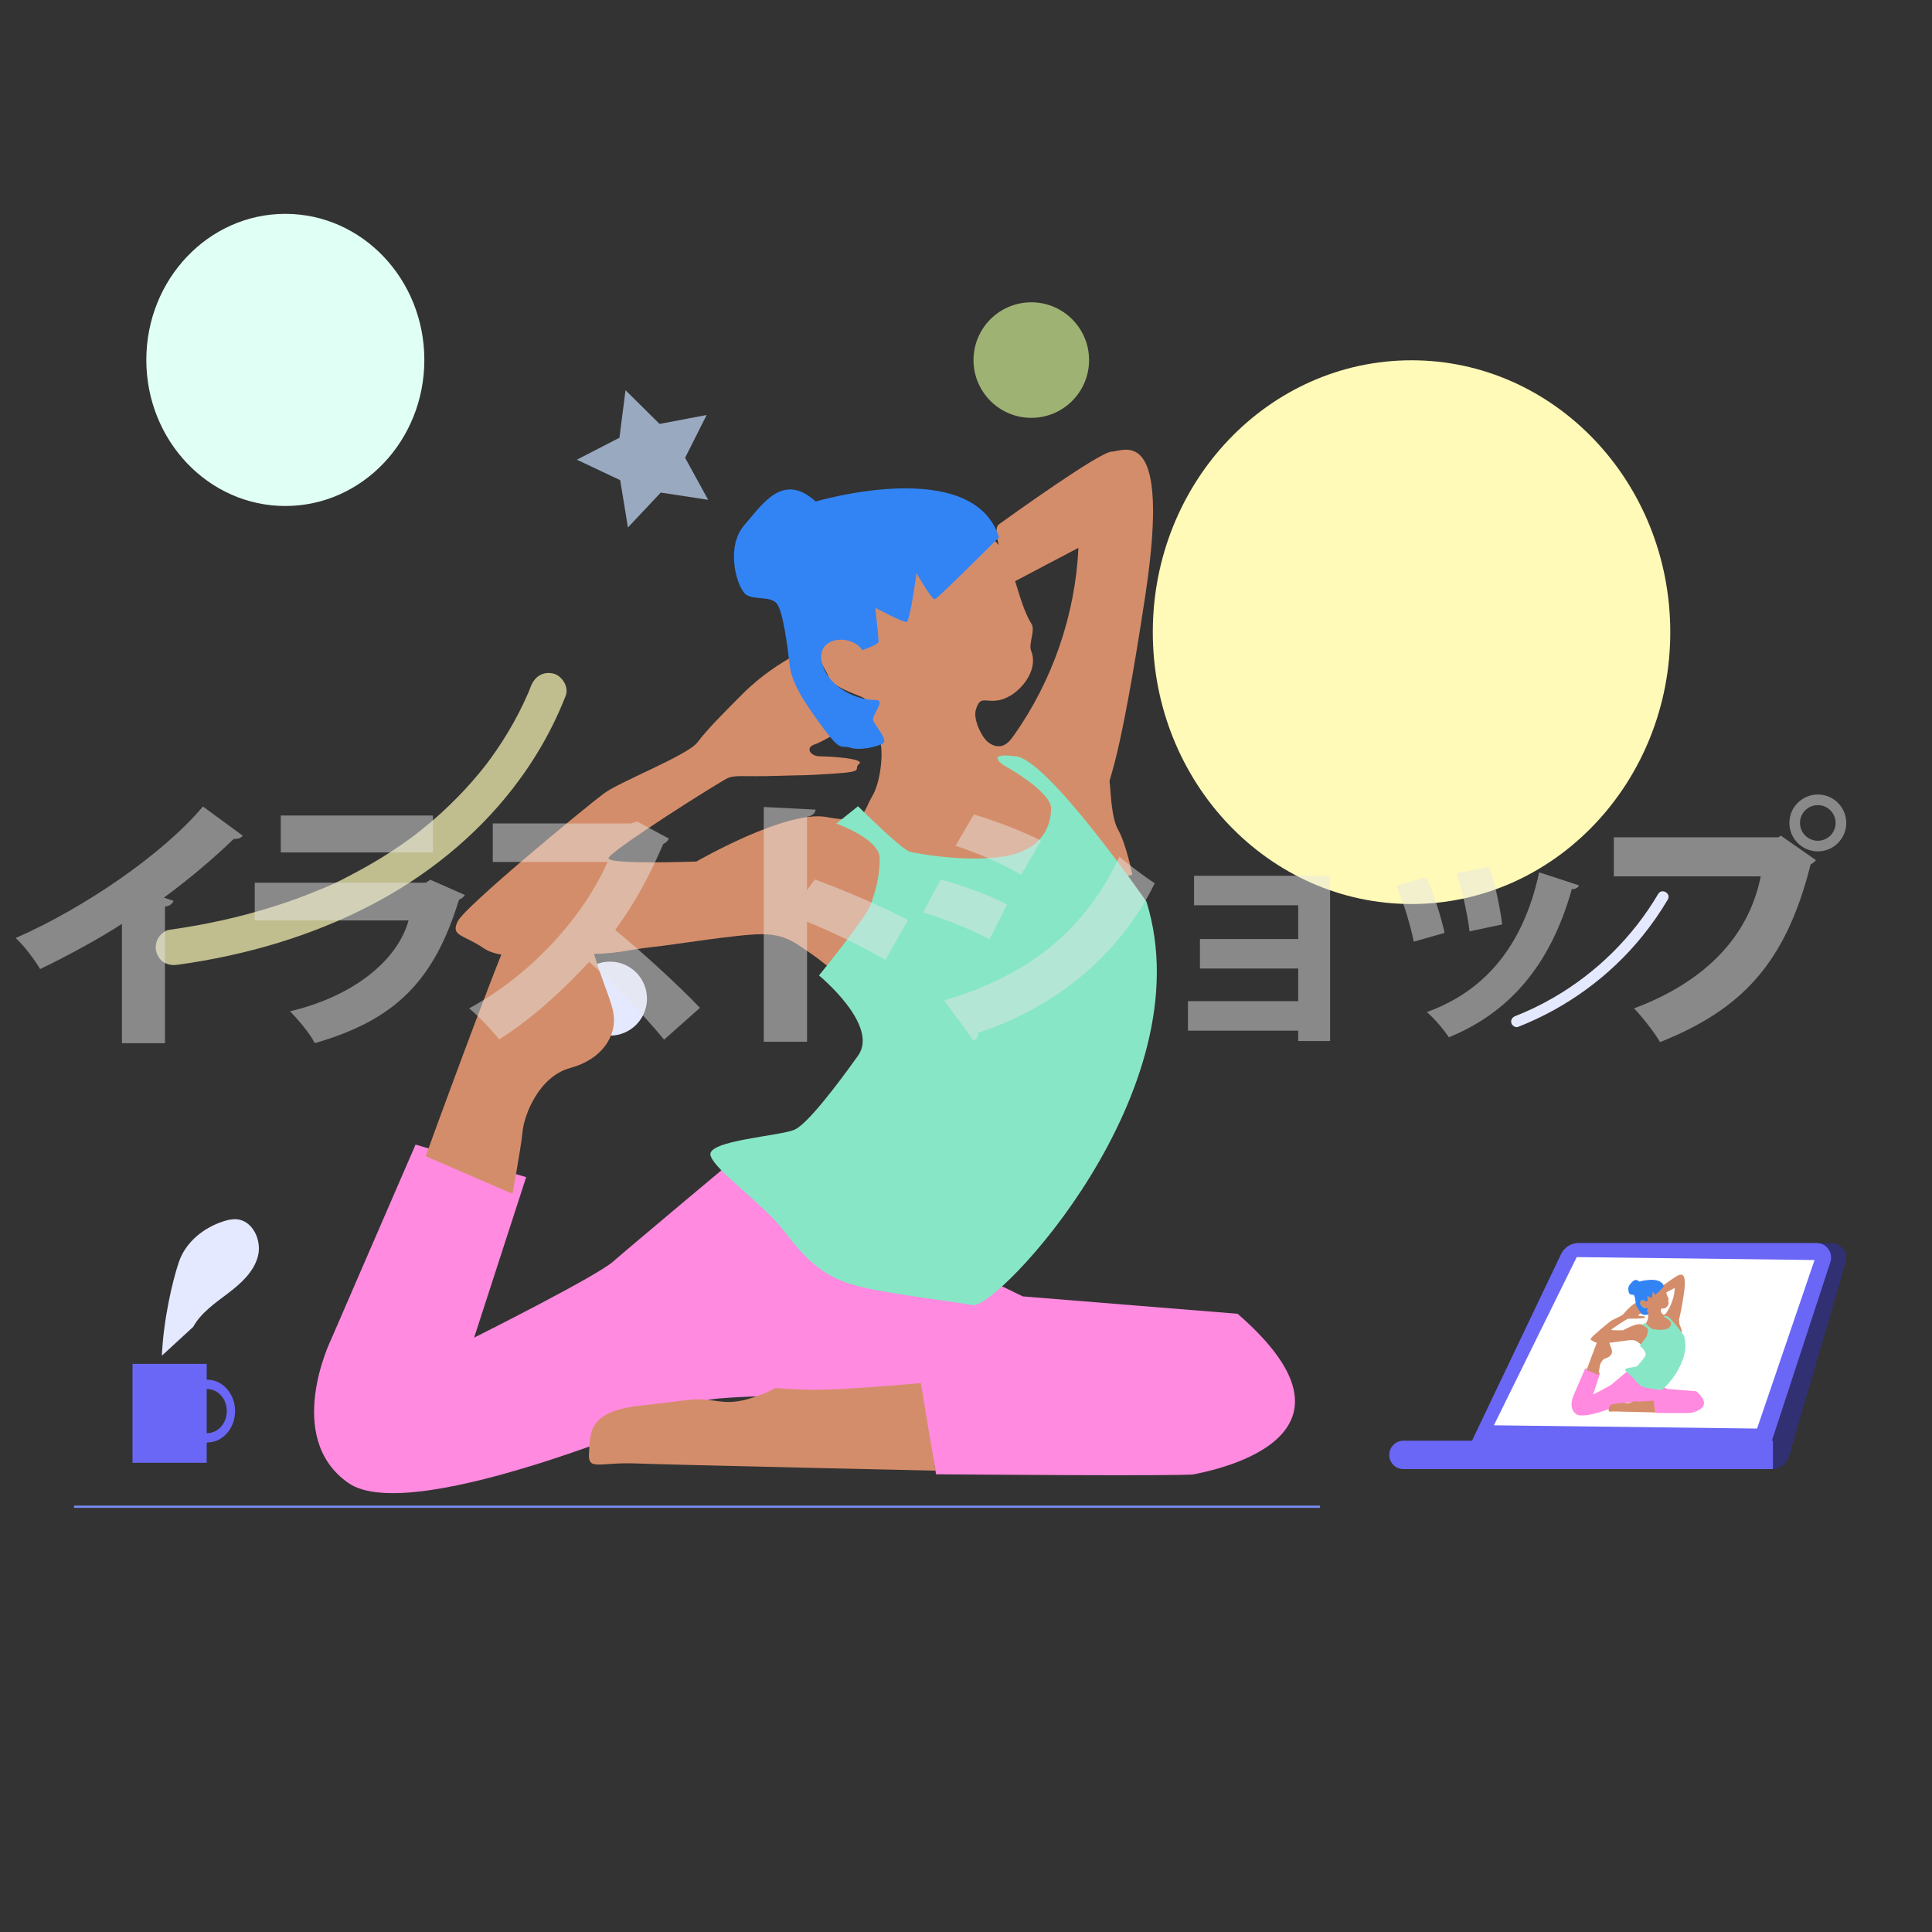
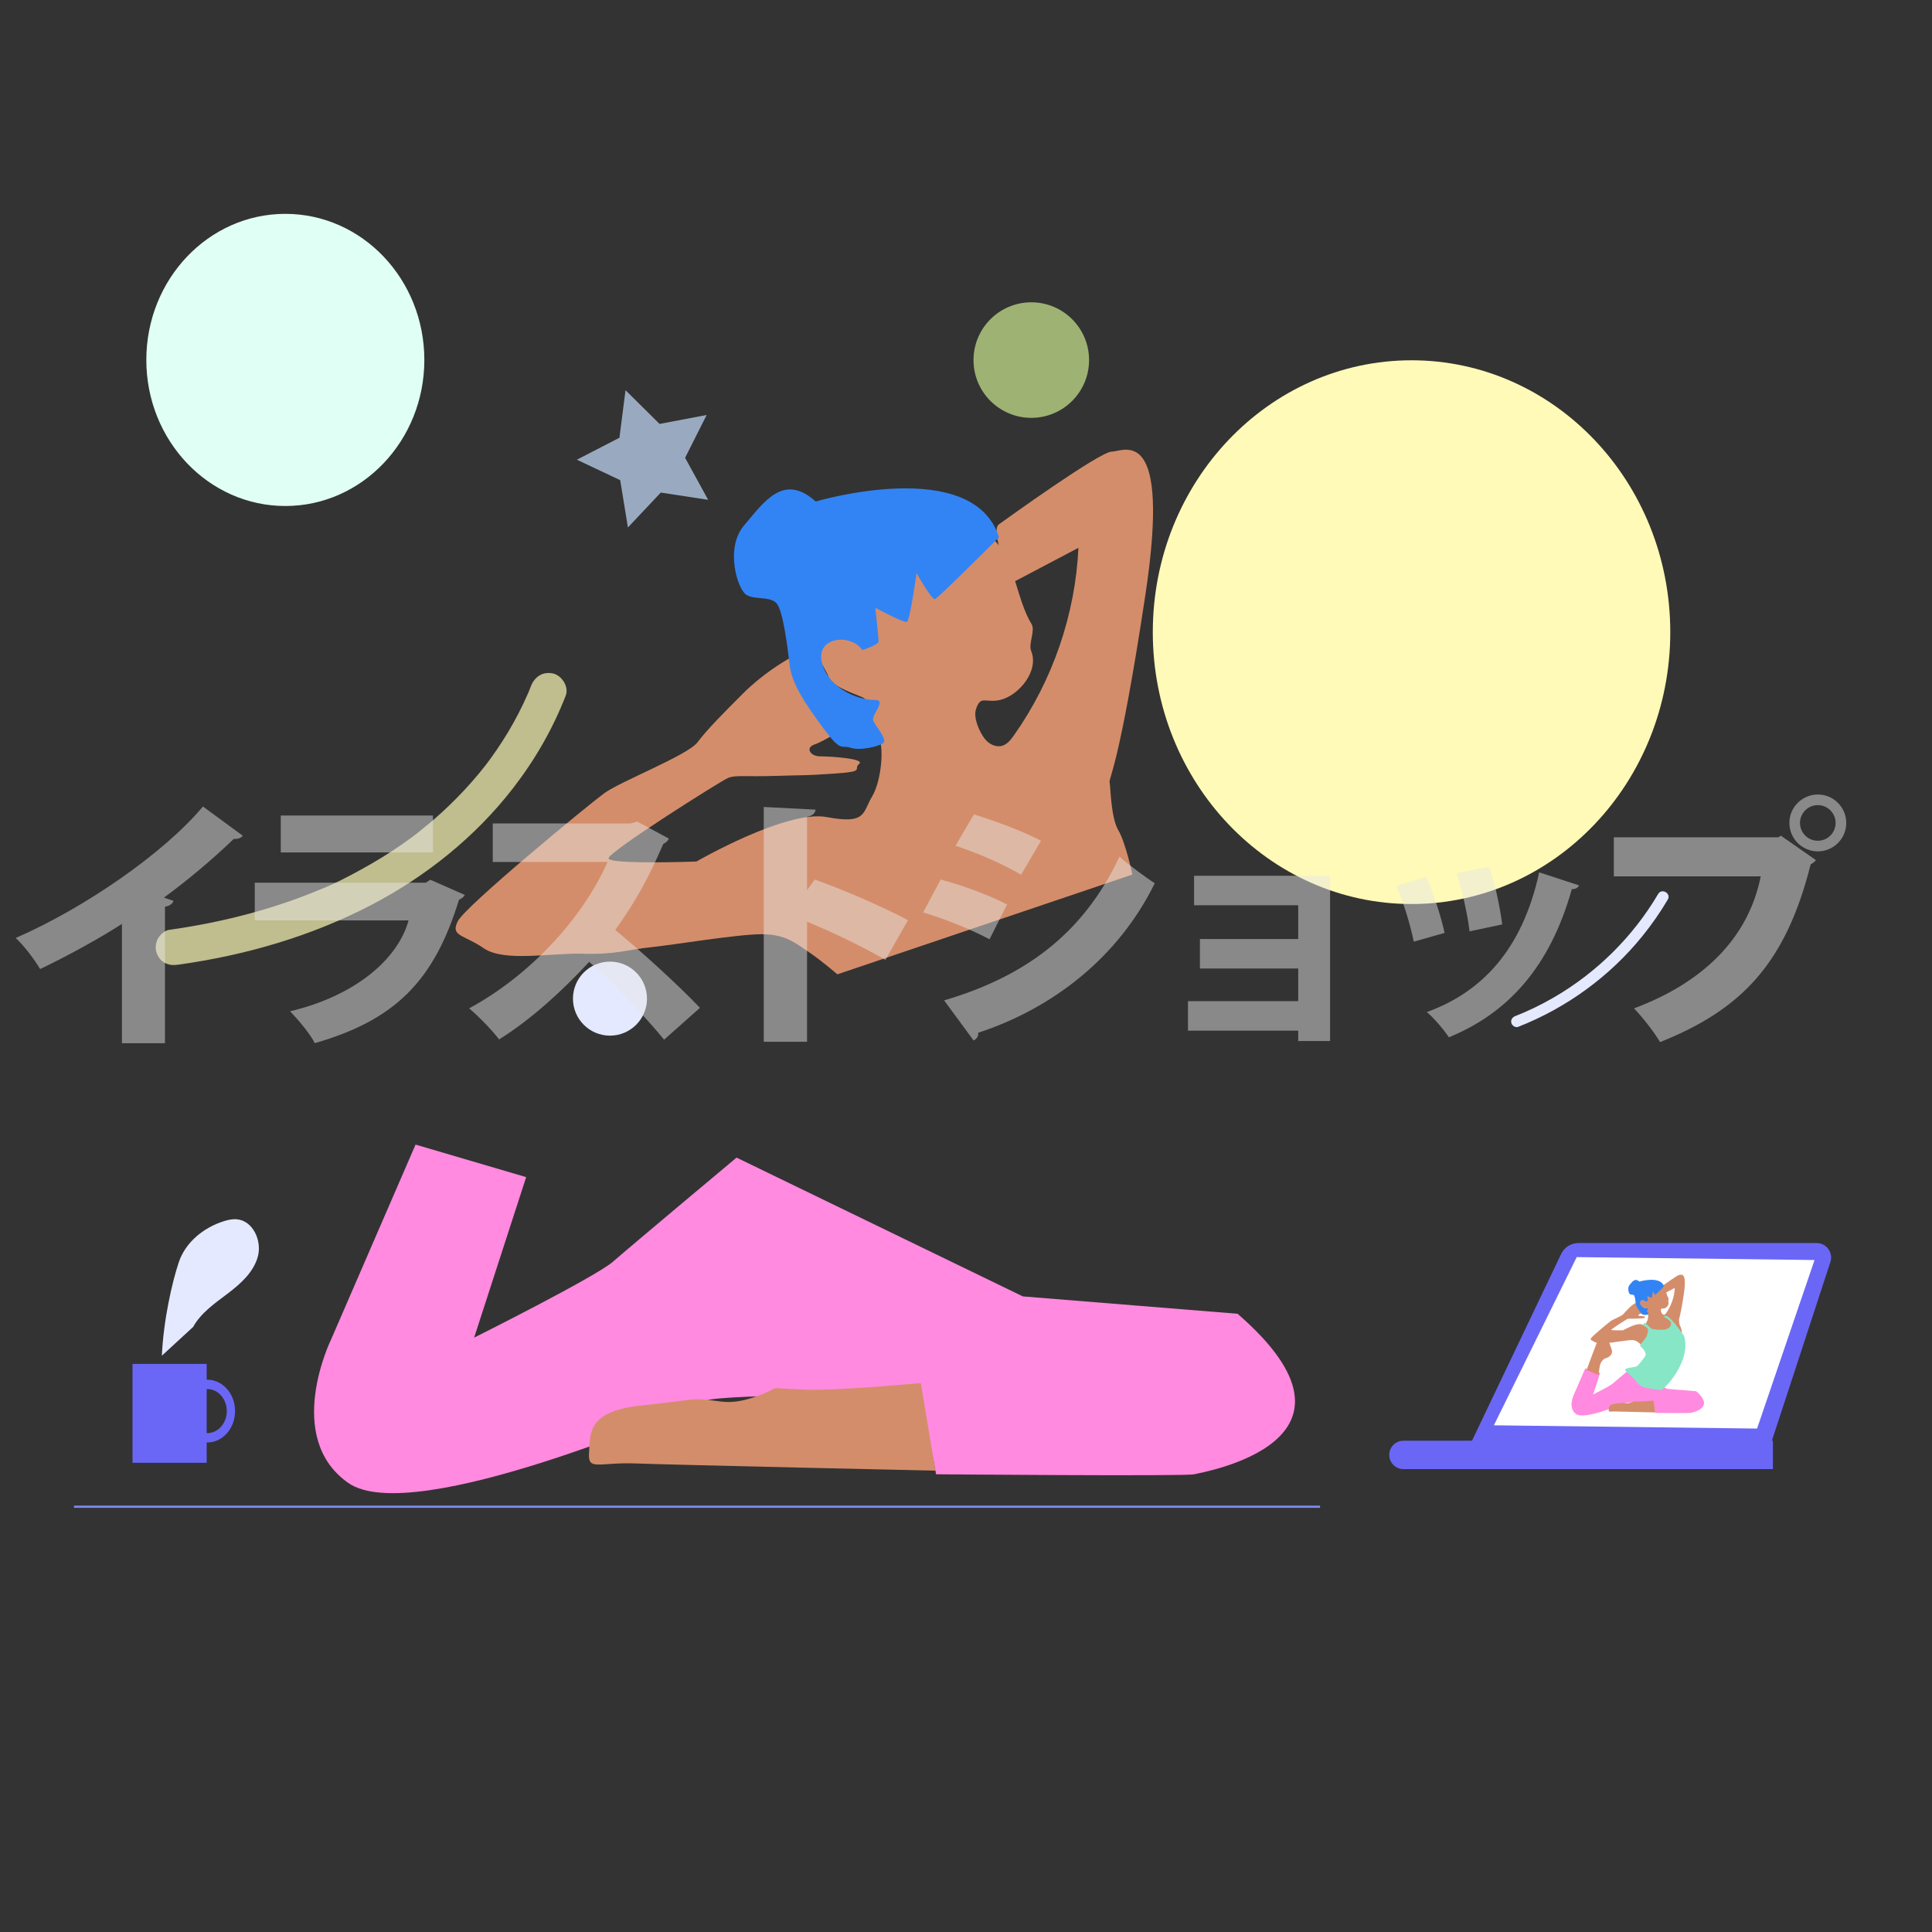
<svg xmlns="http://www.w3.org/2000/svg" version="1.1" id="レイヤー_1" x="0px" y="0px" viewBox="0 0 640 640" style="enable-background:new 0 0 640 640;" xml:space="preserve">
  <rect x="0" y="0" width="640" height="640" fill="#333333" stroke="none" />
  <style type="text/css">
	.st0{fill:#6A67F6;}
	.st1{fill:#E4E9FF;}
	.st2{fill:#FFFAB7;}
	.st3{fill:#E0FFF5;}
	.st4{fill:none;stroke:#788BF1;stroke-width:0.736;stroke-miterlimit:10;}
	.st5{opacity:0.69;}
	.st6{opacity:0.69;fill:#CDEB8F;}
	.st7{opacity:0.69;fill:#C7DFFF;}
	.st8{fill:#FF8ADF;}
	.st9{fill:#D48D6A;}
	.st10{fill:#3284F4;}
	.st11{fill:#87E6C6;}
	.st12{fill:#313073;}
	.st13{fill:#FFFFFF;}
	.st14{opacity:0.48;}
	.st15{fill:#E6E6E5;}
</style>
  <g>
    <g>
      <rect x="43.9" y="451.81" class="st0" width="24.57" height="32.76" />
      <path class="st0" d="M68.66,457.04c-0.11,0-0.23,0-0.34,0.01v3.1c0.11-0.01,0.23-0.01,0.34-0.01c3.57,0,6.47,3.27,6.47,7.3    s-2.9,7.3-6.47,7.3c-0.11,0-0.23,0-0.34-0.01v3.1c0.11,0.01,0.23,0.01,0.34,0.01c5.09,0,9.21-4.65,9.21-10.4    C77.87,461.69,73.75,457.04,68.66,457.04z" />
    </g>
    <g>
      <path class="st1" d="M53.62,449.09c0.53-11.85,3.43-24.51,5.64-31.05c2.22-6.54,8.17-11.36,14.75-13.46    c1.44-0.46,2.94-0.81,4.44-0.68c5.35,0.47,8.36,7.1,6.98,12.29s-5.67,9.03-9.94,12.27s-8.9,6.39-11.5,11.09" />
    </g>
  </g>
  <ellipse class="st2" cx="467.59" cy="209.41" rx="85.71" ry="90.06" />
  <ellipse class="st3" cx="94.52" cy="119.23" rx="46.05" ry="48.39" />
  <line class="st4" x1="24.51" y1="499.12" x2="437.28" y2="499.12" />
  <g class="st5">
    <g>
      <path class="st2" d="M175.88,227.29c-0.22,0.55-0.44,1.11-0.66,1.66c-0.12,0.29-0.21,0.65-0.38,0.91c0.07-0.11,0.56-1.3,0.14-0.33    c-0.5,1.15-1.01,2.29-1.55,3.42c-1.02,2.14-2.1,4.25-3.25,6.32c-2.33,4.2-4.94,8.26-7.77,12.14c-0.31,0.43-0.62,0.85-0.94,1.27    c-0.2,0.26-0.4,0.52-0.6,0.79c-0.52,0.7,0.92-1.16,0.09-0.11c-0.74,0.93-1.48,1.86-2.23,2.78c-1.52,1.83-3.09,3.62-4.7,5.36    c-3.33,3.59-6.86,6.99-10.57,10.2c-1.8,1.56-3.71,2.99-5.53,4.53c0.11-0.09,1.09-0.83,0.27-0.21c-0.21,0.16-0.42,0.32-0.63,0.48    c-0.48,0.36-0.95,0.71-1.43,1.07c-1.01,0.74-2.04,1.48-3.07,2.19c-4.19,2.91-8.53,5.58-13,8.04c-4.74,2.61-9.65,5.2-14.71,7.14    c0.17-0.06,1.21-0.5,0.2-0.09c-0.27,0.11-0.54,0.23-0.82,0.34c-0.61,0.25-1.23,0.5-1.85,0.75c-1.3,0.52-2.61,1.02-3.93,1.51    c-2.49,0.92-5.01,1.79-7.54,2.6c-11.55,3.71-23.44,6.3-35.45,7.98c-1.37,0.19-2.91,1.61-3.57,2.75c-0.75,1.28-1.07,3.17-0.6,4.6    c0.47,1.45,1.36,2.84,2.75,3.57c1.52,0.8,2.92,0.84,4.6,0.6c22.15-3.1,43.94-9.39,63.82-19.76c18.07-9.42,34.41-22.47,46.92-38.61    c7.3-9.42,13.17-19.61,17.51-30.72c1.14-2.92-1.25-6.68-4.17-7.35C179.8,222.34,177.1,224.17,175.88,227.29L175.88,227.29z" />
    </g>
  </g>
  <circle class="st1" cx="202.06" cy="330.81" r="12.26" />
  <g>
    <g>
      <path class="st1" d="M502.91,340.16c16.05-6.3,30.39-16.73,41.23-30.16c3.06-3.8,5.85-7.8,8.33-12c1.21-2.05-1.97-3.9-3.18-1.86    c-8.37,14.2-20.43,26.11-34.7,34.35c-4.06,2.35-8.29,4.4-12.65,6.11c-0.93,0.37-1.56,1.23-1.29,2.26    C500.88,339.76,501.99,340.52,502.91,340.16L502.91,340.16z" />
    </g>
  </g>
  <circle class="st6" cx="341.63" cy="119.28" r="19.14" />
  <polygon class="st7" points="234.58,165.57 218.89,163.17 208.01,174.73 205.45,159.06 191.09,152.28 205.2,145.01 207.21,129.26   218.49,140.43 234.09,137.47 226.95,151.65 " />
  <g>
    <path class="st8" d="M109.63,443.83c0,0-15.81,32.33,5.75,47.42c21.55,15.09,113.52-25.15,118.55-27.3   c5.03-2.16,71.13-2.16,71.13-2.16l5.03,26.58c0,0,82.63,0.72,85.5,0c2.87-0.72,63.23-10.78,14.37-53.17l-71.13-5.75l-94.84-45.98   c0,0-35.21,29.46-40.95,34.49c-5.75,5.03-45.98,25.15-45.98,25.15l17.24-53.17l-36.64-10.78L109.63,443.83z" />
    <path class="st9" d="M282.79,239.42c0,0-9.7,6.11-12.93,7.18s-1.44,3.95,1.8,3.95c3.23,0,15.09,0.72,12.93,2.51   c-2.16,1.8,2.51,2.51-8.62,3.23c-11.14,0.72-7.18,0.36-18.32,0.72s-14.01-0.36-16.53,0.72c-2.51,1.08-39.52,24.43-39.52,26.58   c0,2.16,29.1,1.08,29.1,1.08s29.82-17.24,43.11-14.73s11.86-1.44,15.09-6.83s3.95-16.88,2.16-19.4c-1.8-2.51-2.87-12.21-5.03-13.29   c-2.16-1.08-10.42-3.59-11.5-6.83c-1.08-3.23-8.26-11.86-0.72-12.57c7.54-0.72,11.5,0.36,11.5,0.36s-21.26-19.2-22.63-19.76   c-28.02-11.5,12.15-1.43,10.06-2.87c-17.6-12.21,1.08-10.06,5.75-12.93c8.3-5.1,27.5-1.18,36.7-0.62   c4.43,0.27,10.64-0.33,13.94,2.79c6.97,6.57,7.53,19.77,12.58,28.01c1.33,2.17-1.1,6.54-0.13,8.89c2.75,6.69-4.19,14.87-10.3,16.26   c-4.92,1.11-6.44-1.76-7.99,3.14c-0.92,2.91,1.27,7.68,3.03,9.85c1.35,1.67,3.61,2.8,5.67,2.19c1.69-0.5,2.85-2,3.87-3.44   c12.82-18.13,20.34-39.96,21.39-62.14c-7.34,3.87-14.67,7.74-22.01,11.6c-0.79-2.57-7.4-17.19-4.31-19.4   c2.51-1.8,33.41-24.07,37.36-24.07c3.95,0,19.76-9.7,11.14,47.42c-8.62,57.12-12.21,60.71-11.86,62.15s0.36,11.5,2.87,15.81   c2.51,4.31,4.67,14.73,4.67,14.73l-97.72,33.05c0,0-5.39-4.67-9.7-7.54s-7.54-5.75-15.45-5.75c-7.9,0-29.46,3.59-36.64,4.31   c-7.18,0.72-11.86,2.51-22.27,2.16c-10.42-0.36-26.23,2.87-33.05-1.8c-6.83-4.67-11.14-3.95-8.62-8.98   c2.51-5.03,43.11-38.44,48.5-42.39c5.39-3.95,27.66-12.57,30.9-16.88s8.62-9.7,15.09-16.17s13.29-10.42,15.09-11.5   C263.03,217.14,282.79,239.42,282.79,239.42z" />
    <path class="st10" d="M270.22,166.13c0,0,52.09-15.45,60.71,11.86c0,0-20.12,20.12-21.2,20.48c-1.08,0.36-6.11-8.62-6.11-8.62   s-2.16,15.81-3.23,16.17c-1.08,0.36-10.42-4.67-10.42-4.67s1.08,10.06,1.08,11.14c0,1.08-5.39,2.87-5.39,2.87   c-4.15-6.19-18.13-4.18-12.21,7.18c2.83,5.45,10.06,9.34,16.53,9.34c3.82,0-1.44,5.03-0.72,6.83s5.03,6.47,3.23,7.54   c-1.8,1.08-7.54,2.51-10.78,1.44c-3.23-1.08-2.87,1.8-8.98-6.47s-10.42-14.73-11.14-20.84c-0.72-6.11-2.16-17.96-4.31-20.48   c-2.16-2.51-7.18-1.08-10.06-2.87s-7.18-15.45-0.72-22.99C252.97,166.49,259.44,156.43,270.22,166.13z" />
-     <path class="st9" d="M141.01,383c0,0,24.91-68.5,28.74-75.2s19.16-34.97,22.99-35.45s2.87,7.18,1.44,23.47s8.14,33.05,9.1,40.24   c0.96,7.18-3.83,14.85-14.37,17.72s-15.33,15.81-15.81,21.08c-0.48,5.27-3.35,20.6-3.35,20.6L141.01,383z" />
    <path class="st9" d="M309.85,487.18c0,0-86.7-1.92-99.15-2.39c-12.45-0.48-16.05,2.63-15.57-3.59c0.48-6.23-0.72-13.65,17-15.57   c17.72-1.92,16.76-2.39,22.03-1.92c5.27,0.48,8.14,1.92,17.24-1.44c9.1-3.35,0.18-2.41,15.57-1.92   c11.61,0.37,37.78-2.24,38.08-2.16L309.85,487.18z" />
-     <path class="st11" d="M277.04,272.83c0,0,14.37,5.03,14.37,11.5c0,6.47-1.44,10.78-2.87,15.09c-1.44,4.31-17.24,23.71-17.24,23.71   s20.12,16.53,12.93,26.58c-7.18,10.06-16.53,22.27-20.84,24.43c-4.31,2.16-29.46,3.59-28.02,8.62s17.24,15.81,24.43,25.15   c7.18,9.34,12.93,15.09,23.71,17.96s30.9,5.03,38.8,6.47s76.88-71.13,57.48-133.64c0,0-32.33-46.7-43.11-48.14   s-4.31,2.87-4.31,2.87s15.81,8.62,15.81,14.37s-2.87,13.65-15.09,15.81c-12.21,2.16-28.74-0.72-31.61-1.44   c-2.87-0.72-17.24-15.09-17.24-15.09L277.04,272.83z" />
  </g>
  <g>
-     <path class="st12" d="M587.05,486.66h-95.18l31.85-74.84h83.09c3.22,0,5.53,3.09,4.63,6.17l-18.82,64.49   C591.9,484.95,589.63,486.66,587.05,486.66z" />
    <path class="st0" d="M586.55,478.51h-99.53l30.11-63.09c1.06-2.23,3.31-3.65,5.78-3.65h78.87c3.26,0,5.57,3.19,4.56,6.29   L586.55,478.51z" />
    <path class="st0" d="M587.31,486.66H464.91c-2.6,0-4.7-2.1-4.7-4.7l0,0c0-2.6,2.1-4.7,4.7-4.7h122.39V486.66z" />
    <polygon class="st13" points="494.87,472.15 522.31,416.43 601.09,417.4 582.05,473.23  " />
    <g>
      <path class="st8" d="M521.35,462.04c0,0-2.13,4.37,0.78,6.4c2.91,2.04,15.33-3.4,16.01-3.69s9.6-0.29,9.6-0.29l0.68,3.59    c0,0,11.16,0.1,11.54,0s8.54-1.46,1.94-7.18l-9.6-0.78l-12.81-6.21c0,0-4.75,3.98-5.53,4.66c-0.78,0.68-6.21,3.4-6.21,3.4    l2.33-7.18l-4.95-1.46L521.35,462.04z" />
      <path class="st9" d="M544.73,434.44c0,0-1.31,0.82-1.75,0.97c-0.44,0.15-0.19,0.53,0.24,0.53c0.44,0,2.04,0.1,1.75,0.34    c-0.29,0.24,0.34,0.34-1.16,0.44c-1.5,0.1-0.97,0.05-2.47,0.1c-1.5,0.05-1.89-0.05-2.23,0.1c-0.34,0.15-5.34,3.3-5.34,3.59    c0,0.29,3.93,0.15,3.93,0.15s4.03-2.33,5.82-1.99s1.6-0.19,2.04-0.92c0.44-0.73,0.53-2.28,0.29-2.62    c-0.24-0.34-0.39-1.65-0.68-1.79c-0.29-0.15-1.41-0.49-1.55-0.92c-0.15-0.44-1.12-1.6-0.1-1.7s1.55,0.05,1.55,0.05    s-2.87-2.59-3.06-2.67c-3.78-1.55,1.64-0.19,1.36-0.39c-2.38-1.65,0.15-1.36,0.78-1.75c1.12-0.69,3.71-0.16,4.96-0.08    c0.6,0.04,1.44-0.04,1.88,0.38c0.94,0.89,1.02,2.67,1.7,3.78c0.18,0.29-0.15,0.88-0.02,1.2c0.37,0.9-0.57,2.01-1.39,2.2    c-0.66,0.15-0.87-0.24-1.08,0.42c-0.12,0.39,0.17,1.04,0.41,1.33c0.18,0.23,0.49,0.38,0.77,0.3c0.23-0.07,0.39-0.27,0.52-0.46    c1.73-2.45,2.75-5.4,2.89-8.39c-0.99,0.52-1.98,1.04-2.97,1.57c-0.11-0.35-1-2.32-0.58-2.62c0.34-0.24,4.51-3.25,5.04-3.25    s2.67-1.31,1.5,6.4c-1.16,7.71-1.65,8.2-1.6,8.39c0.05,0.19,0.05,1.55,0.39,2.13s0.63,1.99,0.63,1.99l-13.19,4.46    c0,0-0.73-0.63-1.31-1.02c-0.58-0.39-1.02-0.78-2.09-0.78s-3.98,0.49-4.95,0.58s-1.6,0.34-3.01,0.29    c-1.41-0.05-3.54,0.39-4.46-0.24c-0.92-0.63-1.5-0.53-1.16-1.21c0.34-0.68,5.82-5.19,6.55-5.72s3.73-1.7,4.17-2.28    c0.44-0.58,1.16-1.31,2.04-2.18s1.79-1.41,2.04-1.55C542.07,431.43,544.73,434.44,544.73,434.44z" />
      <path class="st10" d="M543.04,424.54c0,0,7.03-2.09,8.2,1.6c0,0-2.72,2.72-2.86,2.76c-0.15,0.05-0.82-1.16-0.82-1.16    s-0.29,2.13-0.44,2.18c-0.15,0.05-1.41-0.63-1.41-0.63s0.15,1.36,0.15,1.5c0,0.15-0.73,0.39-0.73,0.39    c-0.56-0.84-2.45-0.56-1.65,0.97c0.38,0.74,1.36,1.26,2.23,1.26c0.52,0-0.19,0.68-0.1,0.92c0.1,0.24,0.68,0.87,0.44,1.02    c-0.24,0.15-1.02,0.34-1.46,0.19c-0.44-0.15-0.39,0.24-1.21-0.87s-1.41-1.99-1.5-2.81c-0.1-0.82-0.29-2.43-0.58-2.76    c-0.29-0.34-0.97-0.15-1.36-0.39c-0.39-0.24-0.97-2.09-0.1-3.1S541.58,423.23,543.04,424.54z" />
      <path class="st9" d="M525.59,453.82c0,0,3.36-9.25,3.88-10.15c0.52-0.91,2.59-4.72,3.1-4.79s0.39,0.97,0.19,3.17    c-0.19,2.2,1.1,4.46,1.23,5.43c0.13,0.97-0.52,2-1.94,2.39c-1.42,0.39-2.07,2.13-2.13,2.85c-0.06,0.71-0.45,2.78-0.45,2.78    L525.59,453.82z" />
      <path class="st9" d="M548.39,467.89c0,0-11.71-0.26-13.39-0.32c-1.68-0.06-2.17,0.36-2.1-0.49c0.06-0.84-0.1-1.84,2.3-2.1    c2.39-0.26,2.26-0.32,2.98-0.26s1.1,0.26,2.33-0.19c1.23-0.45,0.02-0.32,2.1-0.26c1.57,0.05,5.1-0.3,5.14-0.29L548.39,467.89z" />
      <path class="st11" d="M543.96,438.95c0,0,1.94,0.68,1.94,1.55s-0.19,1.46-0.39,2.04c-0.19,0.58-2.33,3.2-2.33,3.2    s2.72,2.23,1.75,3.59c-0.97,1.36-2.23,3.01-2.81,3.3c-0.58,0.29-3.98,0.49-3.78,1.16c0.19,0.68,2.33,2.13,3.3,3.4    c0.97,1.26,1.75,2.04,3.2,2.43c1.46,0.39,4.17,0.68,5.24,0.87c1.07,0.19,10.38-9.6,7.76-18.04c0,0-4.37-6.31-5.82-6.5    c-1.46-0.19-0.58,0.39-0.58,0.39s2.13,1.16,2.13,1.94s-0.39,1.84-2.04,2.13c-1.65,0.29-3.88-0.1-4.27-0.19    c-0.39-0.1-2.33-2.04-2.33-2.04L543.96,438.95z" />
    </g>
  </g>
  <g class="st14">
    <path class="st15" d="M40.39,306.05c-7.13,4.66-18.57,10.91-27.1,14.96c-1.76-2.99-5.37-7.83-8.1-10.29   c22.44-9.77,48.84-27.81,62.04-43.56l13.2,9.68c-0.53,0.7-1.5,1.14-2.99,1.06c-6.86,6.6-14.87,13.38-23.14,19.45l3.17,1.06   c-0.26,0.88-1.14,1.67-2.82,1.94v45.23H40.39V306.05z" />
    <path class="st15" d="M153.99,296.46c-0.35,0.62-1.06,1.23-1.94,1.58c-8.27,27.01-21.21,39.86-47.78,47.52   c-1.5-3.08-5.54-7.83-8.18-10.56c21.21-5.02,35.64-16.98,39.25-30.1H84.39v-12.5h56.67l1.5-0.97L153.99,296.46z M143.43,282.38   H93.01v-12.23h50.42V282.38z" />
    <path class="st15" d="M221.58,277.8c-0.35,0.79-1.06,1.41-1.85,1.76c-5.02,11.44-8.98,18.83-15.93,28.51   c8.18,6.69,20.42,17.77,28.07,25.78l-11.88,10.56c-6.34-7.83-18.22-20.06-24.82-25.78c-8.54,9.24-19.1,19.01-29.83,25.69   c-2.2-2.9-6.95-7.83-9.94-10.29c20.68-11.18,37.93-30.45,45.85-48.49h-38.02v-12.76h45.67l2.2-0.62L221.58,277.8z" />
    <path class="st15" d="M293.3,318.01c-6.6-3.96-17.69-9.33-25.96-12.67v39.77H253v-77.79l17.16,0.88c-0.09,1.06-0.88,2.02-2.82,2.38   v24.29l2.55-3.52c9.42,3.34,22.44,8.98,30.89,13.46L293.3,318.01z" />
    <path class="st15" d="M311.6,291.35c7.83,2.11,16.28,5.28,22,8.27l-5.81,11.53c-5.63-2.99-14.43-6.69-22-8.89L311.6,291.35z    M312.75,331.39c26.22-7.74,45.93-21.65,58.08-47.61c2.64,2.38,8.89,7.04,11.7,8.8c-12.06,24.64-33.97,41.53-58.52,49.54   c0.18,0.88-0.26,1.94-1.5,2.55L312.75,331.39z M322.6,269.79c7.83,2.38,16.1,5.54,22.26,8.71l-6.6,11.26   c-6.25-3.61-13.99-7.04-21.74-9.59L322.6,269.79z" />
    <path class="st15" d="M440.61,290.12v54.73h-10.56v-3.43h-36.52v-9.77h36.52v-10.82h-32.56v-9.77h32.56v-11.18h-34.5v-9.77H440.61z   " />
    <path class="st15" d="M472.47,290.56c2.38,5.19,4.93,13.2,6.07,18.48l-10.21,2.9c-1.14-5.63-3.43-13.2-5.81-18.57L472.47,290.56z    M523.07,293.29c-0.26,0.7-1.14,1.32-2.38,1.23c-7.3,26.05-21.38,41.18-40.74,49.1c-1.41-2.2-4.84-6.33-7.3-8.36   c17.78-6.42,31.59-20.24,37.22-46.29L523.07,293.29z M493.32,287.13c1.85,5.1,3.61,13.55,4.31,19.1l-10.82,2.29   c-0.7-5.9-2.55-13.9-4.31-19.27L493.32,287.13z" />
    <path class="st15" d="M534.59,277.36h54.56l0.79-0.53l11.62,8.1c-0.44,0.53-1.06,1.06-1.76,1.41   c-8.27,32.91-22.97,48.13-49.89,58.87c-1.94-3.34-5.9-8.36-8.62-11.17c23.05-8.62,37.93-23.41,41.97-43.73h-48.66V277.36z    M602.18,263.19c5.19,0,9.42,4.22,9.42,9.42s-4.22,9.42-9.42,9.42c-5.19,0-9.42-4.22-9.42-9.42   C592.76,267.24,597.16,263.19,602.18,263.19z M608.07,272.61c0-3.26-2.64-5.9-5.9-5.9c-3.26,0-5.9,2.64-5.9,5.9s2.64,5.9,5.9,5.9   C605.61,278.5,608.07,275.69,608.07,272.61z" />
  </g>
</svg>